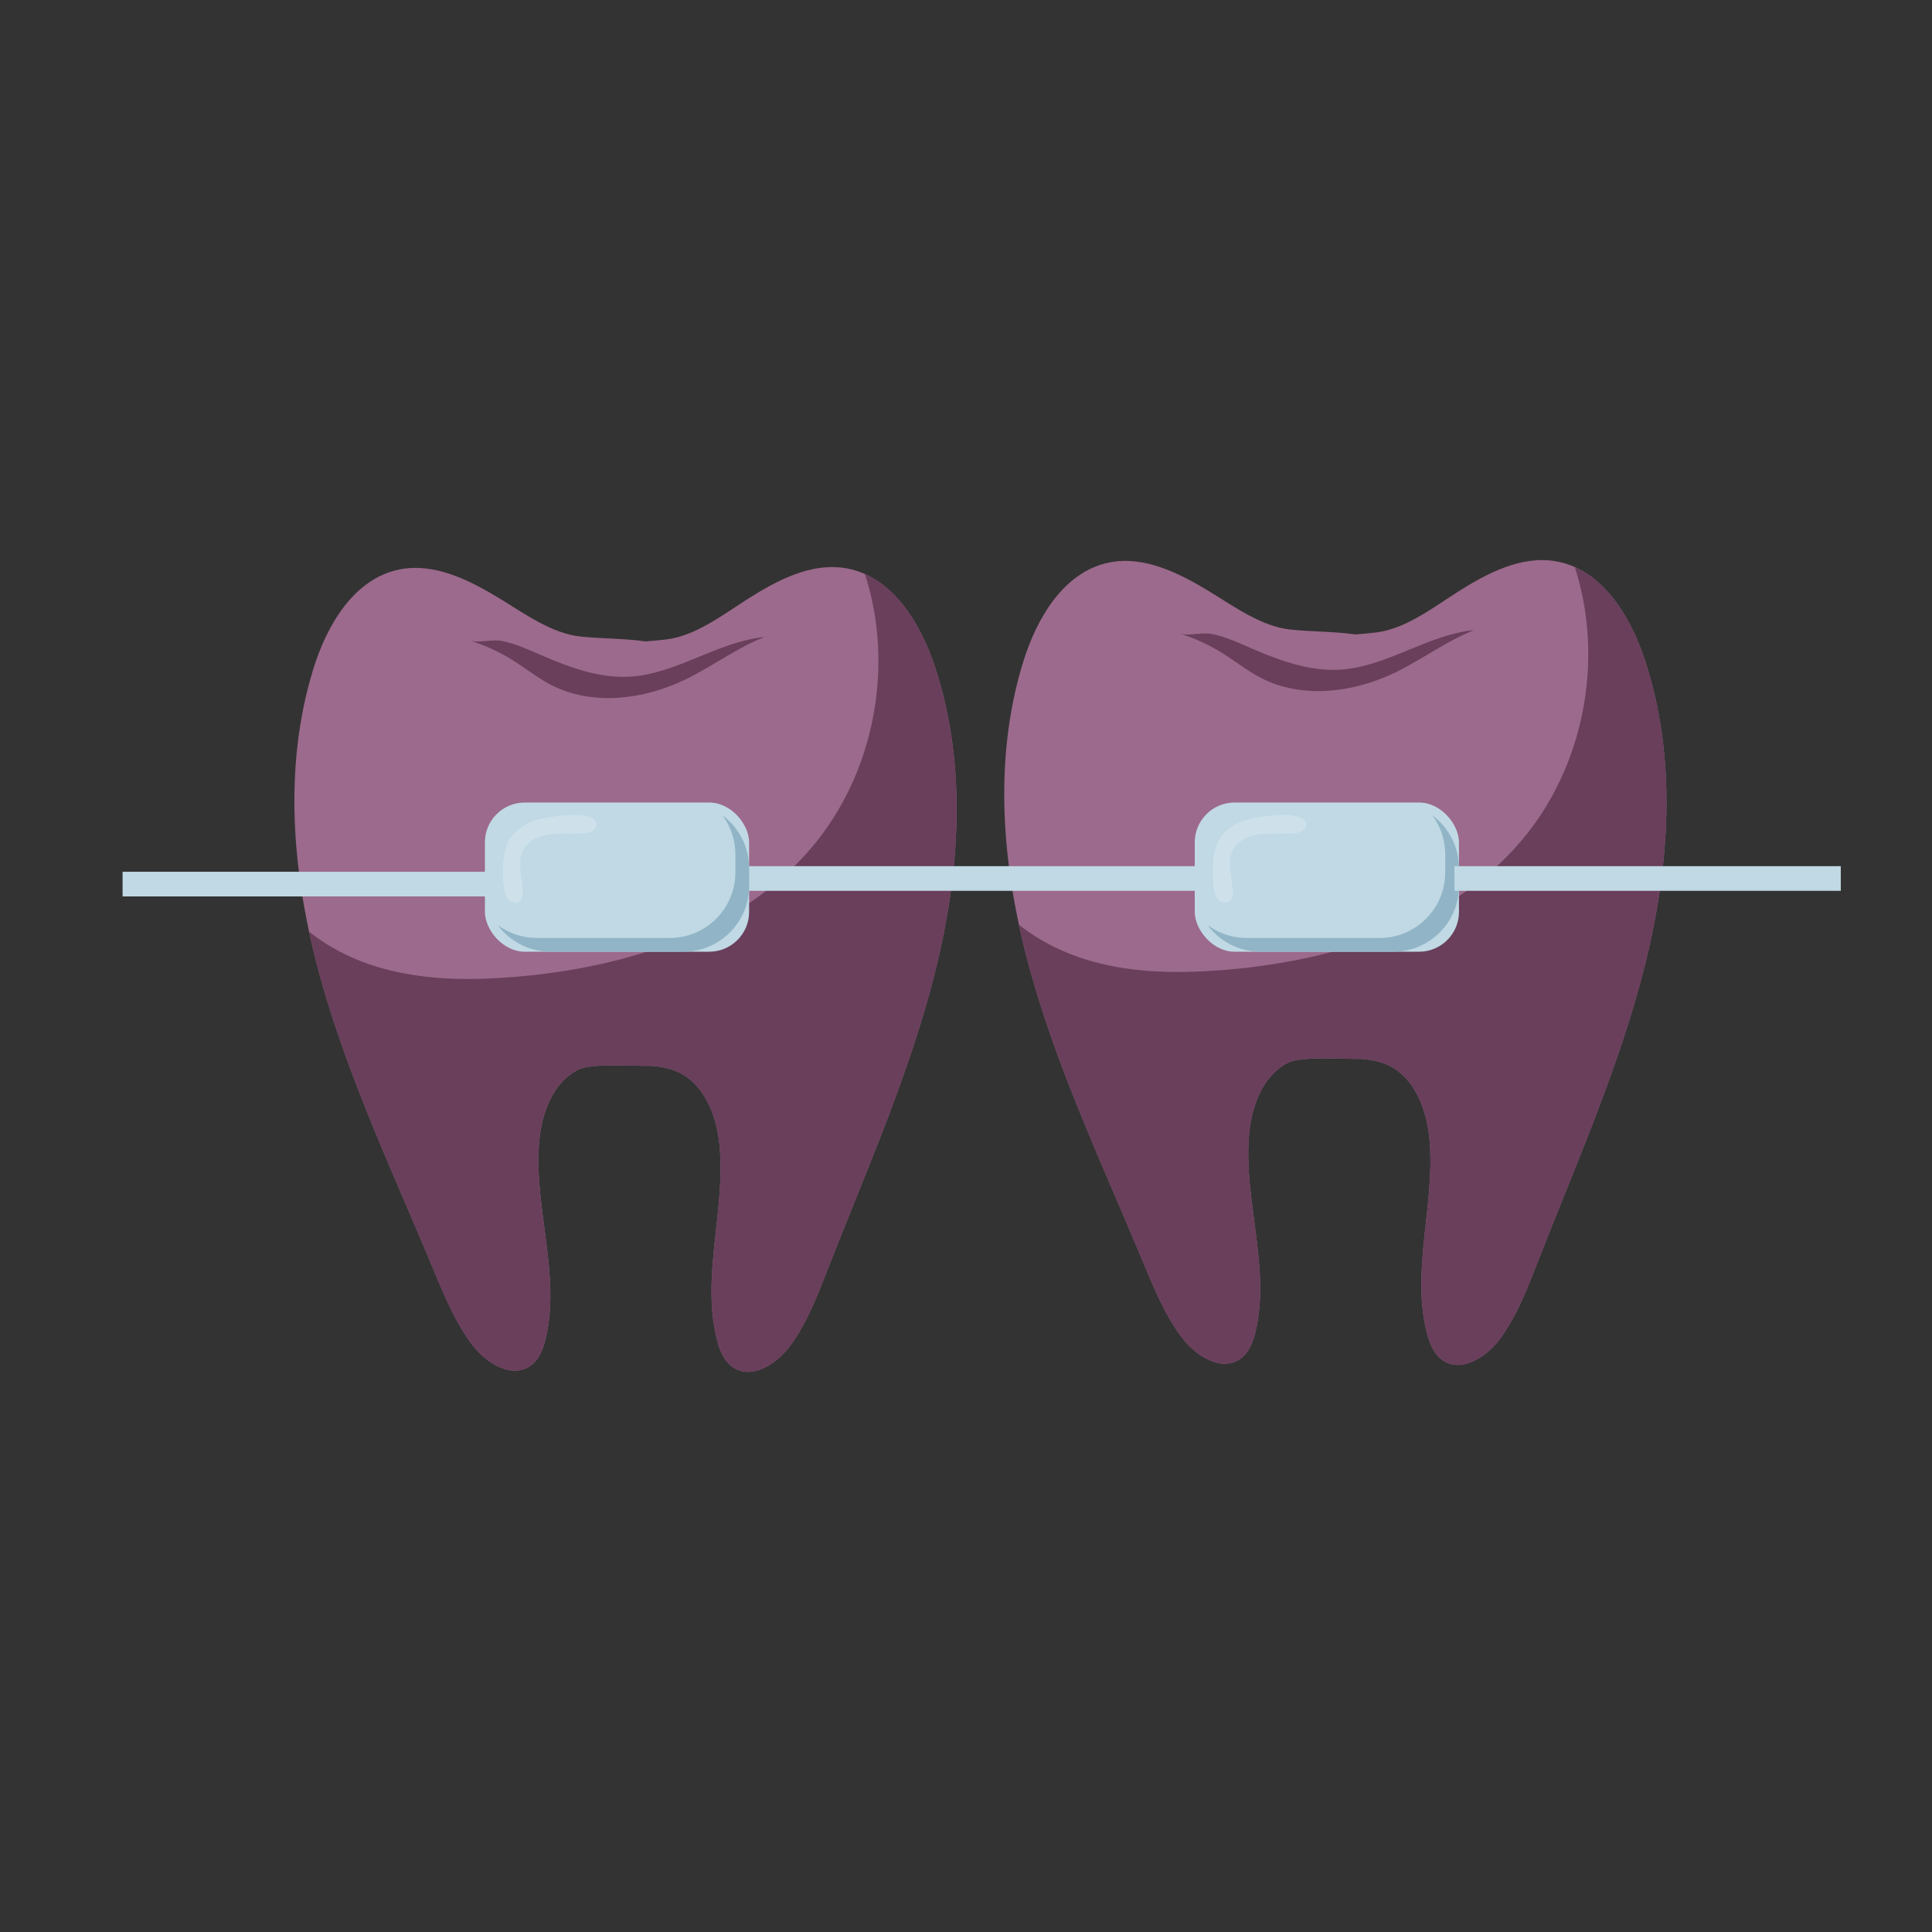
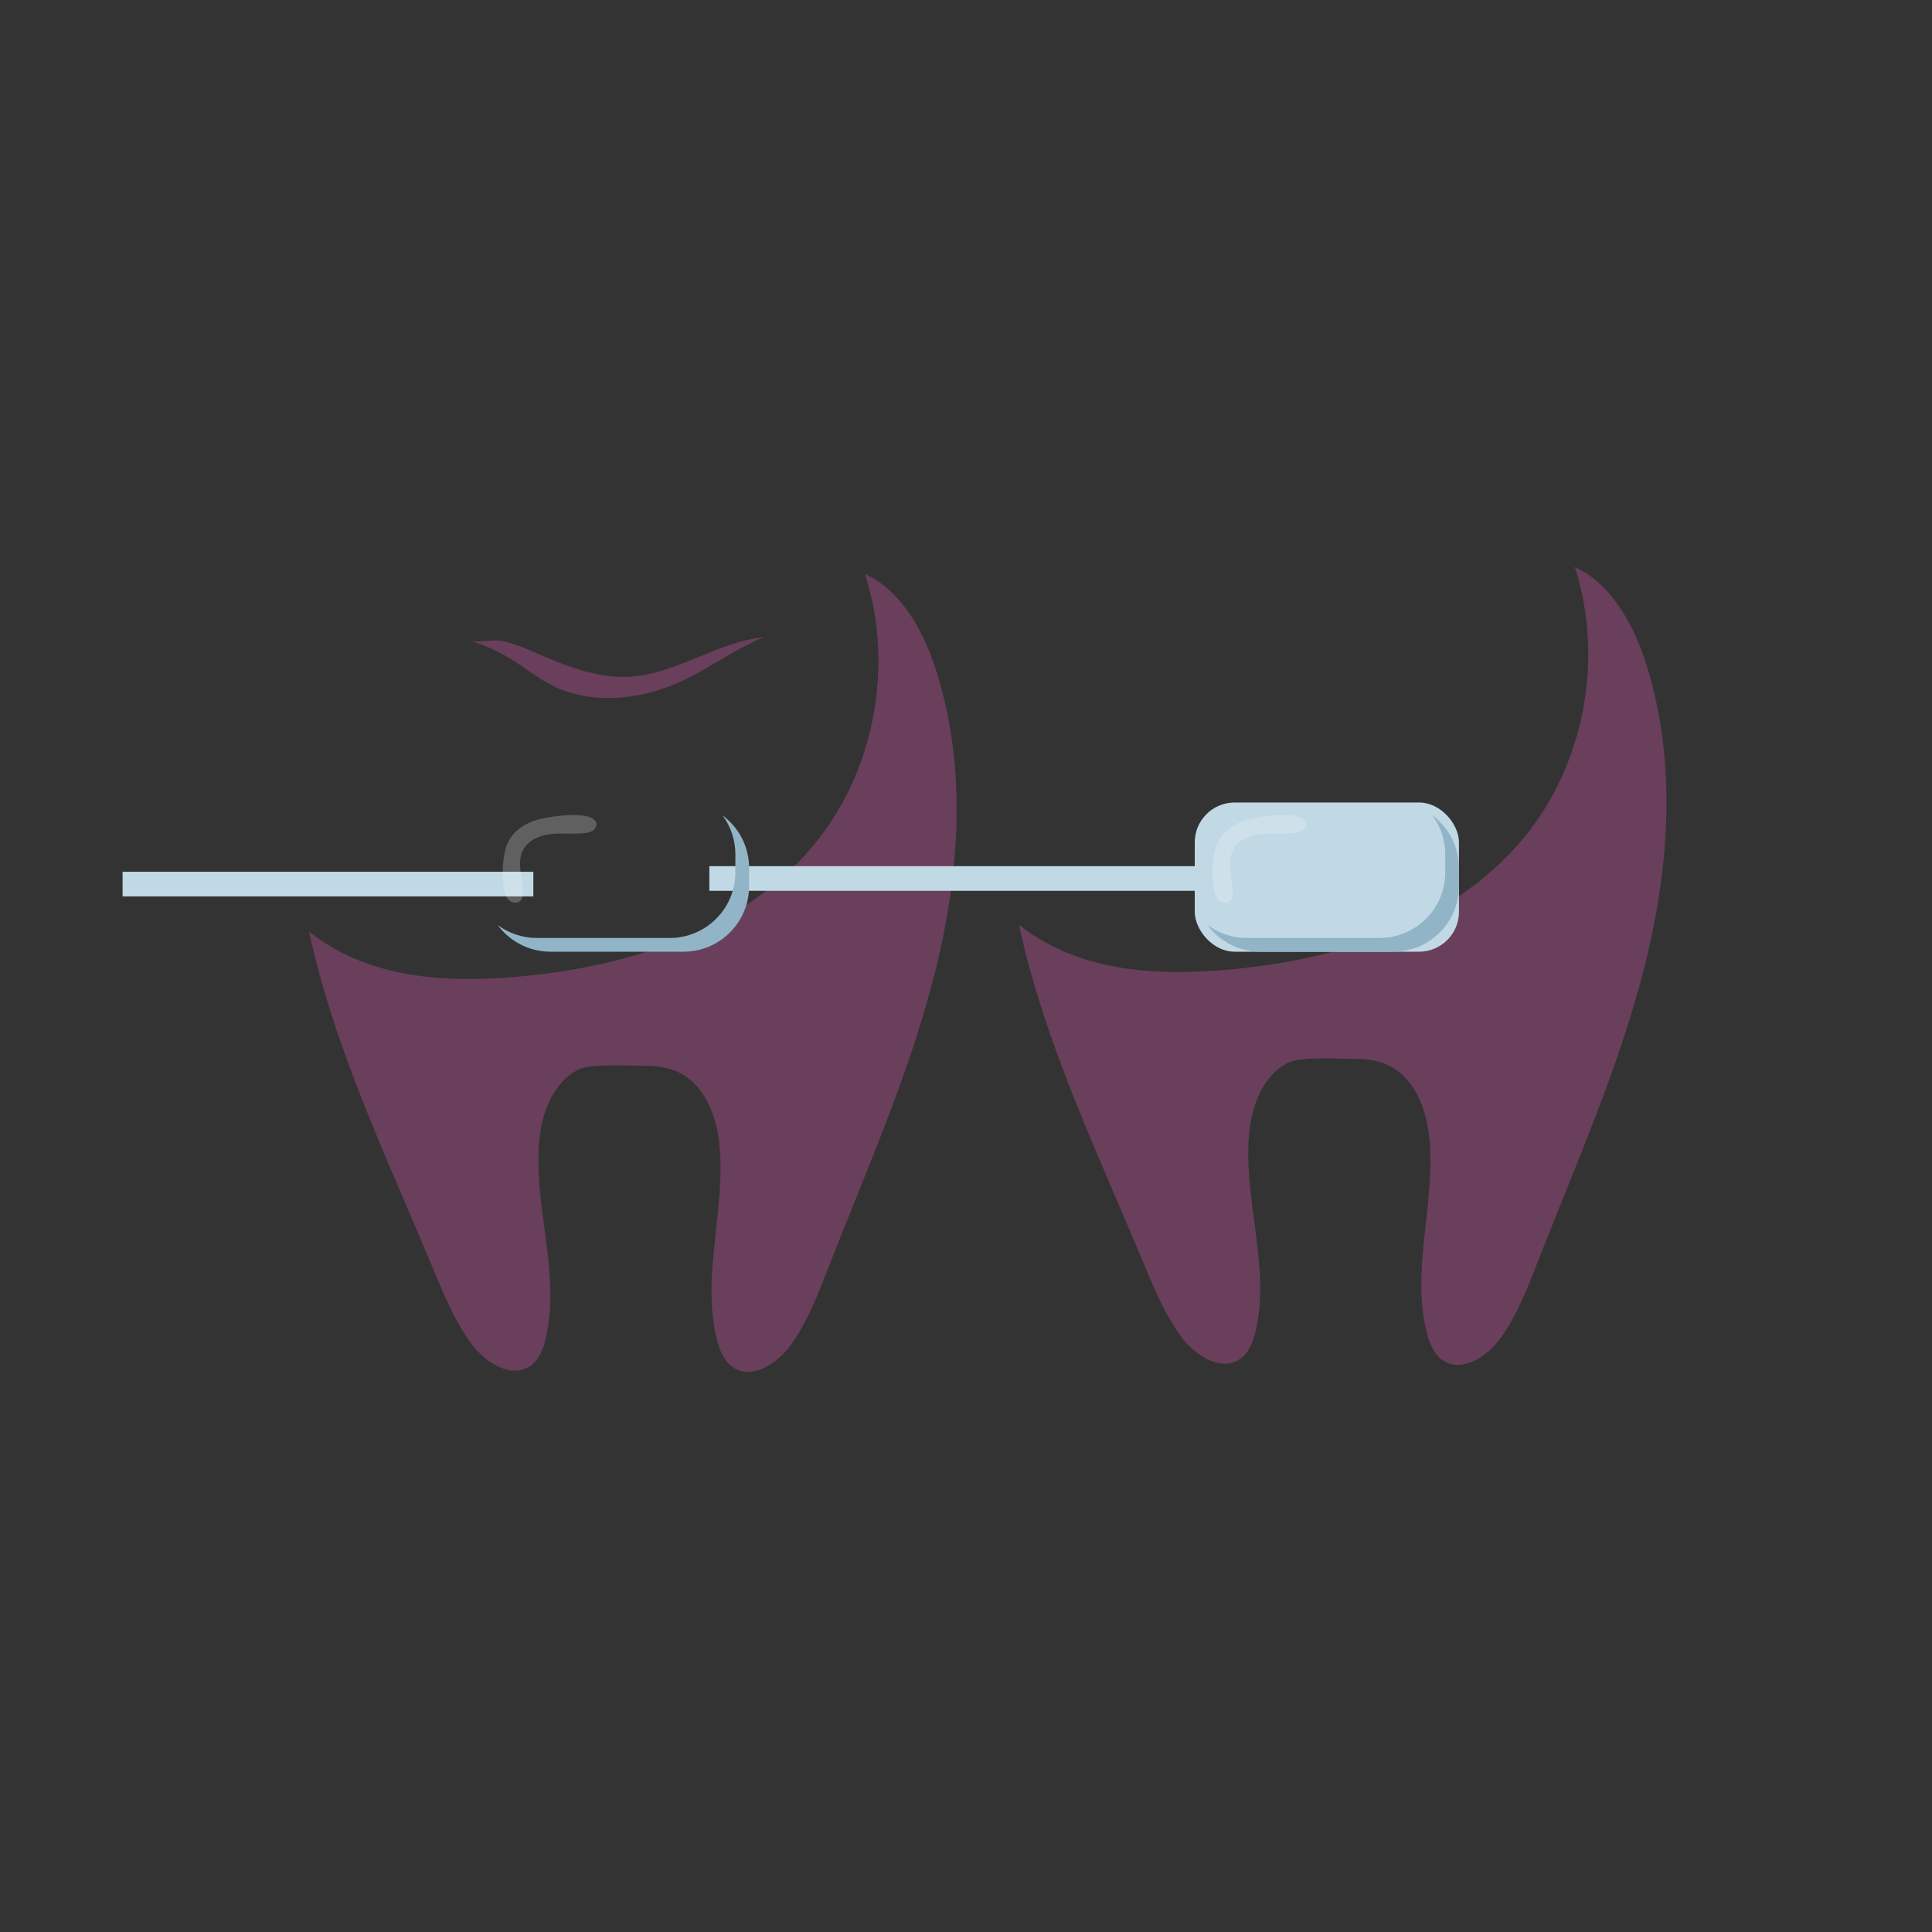
<svg xmlns="http://www.w3.org/2000/svg" id="Layer_1" data-name="Layer 1" viewBox="0 0 1080 1080">
  <rect x="0" y="0" width="1080" height="1080" fill="#333333" stroke="none" />
  <defs>
    <style>      .cls-1 {        fill: #fff;        opacity: .22;      }      .cls-1, .cls-2, .cls-3, .cls-4, .cls-5 {        stroke-width: 0px;      }      .cls-2 {        fill: #9c6a8c;      }      .cls-3 {        fill: #c0d9e5;      }      .cls-4 {        fill: #91b5c6;      }      .cls-5 {        fill: #693f5b;      }    </style>
  </defs>
  <g>
-     <path class="cls-2" d="M522.461,372.18c-8.13-24.371-23.872-49.861-49.15-54.455-19.687-3.578-39.045,6.693-55.906,17.469-13.291,8.485-28.541,20.172-44.667,22.218-4.049.514-8.009.853-11.94,1.149l-0-.024c-12.399-1.722-23.914-1.422-36.283-2.713-16.167-1.688-31.672-13.035-45.148-21.223-17.096-10.399-36.676-20.24-56.279-16.226-25.17,5.154-40.343,30.985-47.932,55.531-17.167,55.53-11.694,115.931,3.769,171.959,15.463,56.028,40.485,108.851,62.826,162.509,6.184,14.853,12.269,29.969,21.852,42.893,7.72,10.413,22.168,19.689,32.816,12.295,5.029-3.493,7.343-9.715,8.724-15.68,8.203-35.444-6.534-72.313-3.826-108.593,1.22-16.348,7.43-34.148,22.118-41.428,7.432-3.683,32.019-1.811,40.584-2.041,5.297.399,10.438,1.332,15.164,3.545,14.846,6.952,21.448,24.611,23.031,40.928,3.511,36.211-10.406,73.397-1.419,108.651,1.512,5.933,3.963,12.103,9.069,15.483,10.809,7.156,25.048-2.438,32.535-13.019,9.293-13.133,15.042-28.38,20.896-43.366,21.146-54.139,44.992-107.504,59.21-163.861,14.217-56.357,18.351-116.865-.042-172.001Z" />
    <path class="cls-5" d="M463.294,708.042c21.146-54.139,44.992-107.504,59.209-163.861,14.217-56.357,18.351-116.865-.042-172.001-6.974-20.905-19.555-42.619-38.944-51.277,16.606,51.454,5.313,111.37-29.679,152.743-39.855,47.124-103.707,67.208-165.208,72.377-24.904,2.093-50.347,2.076-74.439-4.568-14.932-4.118-29.363-11.01-41.41-20.652,1.806,8.428,3.864,16.793,6.145,25.061,15.463,56.028,40.485,108.851,62.826,162.509,6.184,14.853,12.269,29.969,21.852,42.893,7.72,10.413,22.168,19.689,32.816,12.295,5.029-3.493,7.343-9.715,8.724-15.68,8.203-35.444-6.534-72.313-3.826-108.593,1.22-16.348,7.43-34.148,22.118-41.428,7.433-3.683,32.019-1.811,40.584-2.041,5.297.399,10.438,1.332,15.164,3.545,14.846,6.952,21.448,24.611,23.031,40.928,3.511,36.211-10.406,73.397-1.419,108.651,1.512,5.933,3.963,12.103,9.069,15.483,10.808,7.156,25.048-2.438,32.535-13.019,9.293-13.133,15.042-28.38,20.896-43.366Z" />
    <path class="cls-5" d="M303.707,366.758c15.357,6.586,31.631,12.47,48.313,11.513,26.213-1.504,49.103-19.557,75.232-22.144-15.416,6.096-28.868,16.26-43.765,23.532-23.538,11.489-52.435,15.177-75.667,3.082-7.429-3.868-14.001-9.174-21.1-13.62-7.53-4.716-15.666-8.464-24.145-11.122,5.283,1.657,12.322-.813,18.002.301,8.04,1.576,15.65,5.25,23.129,8.458Z" />
  </g>
  <g>
-     <path class="cls-2" d="M919.27,368.277c-8.13-24.371-23.872-49.861-49.15-54.455-19.687-3.578-39.045,6.693-55.906,17.469-13.291,8.485-28.541,20.172-44.667,22.218-4.049.514-8.009.853-11.94,1.149l-0-.024c-12.399-1.722-23.914-1.422-36.283-2.713-16.167-1.688-31.672-13.035-45.148-21.223-17.096-10.399-36.676-20.24-56.279-16.226-25.17,5.154-40.343,30.985-47.932,55.531-17.167,55.53-11.694,115.931,3.769,171.959,15.463,56.028,40.485,108.851,62.826,162.509,6.184,14.853,12.269,29.969,21.852,42.893,7.72,10.413,22.168,19.689,32.816,12.295,5.029-3.493,7.343-9.715,8.724-15.68,8.203-35.444-6.534-72.313-3.826-108.593,1.22-16.348,7.43-34.148,22.118-41.428,7.432-3.683,32.019-1.811,40.584-2.041,5.297.399,10.438,1.332,15.164,3.545,14.846,6.952,21.448,24.611,23.031,40.928,3.511,36.211-10.406,73.397-1.419,108.651,1.512,5.933,3.963,12.103,9.069,15.483,10.809,7.156,25.048-2.438,32.535-13.019,9.293-13.133,15.042-28.38,20.896-43.366,21.146-54.139,44.992-107.504,59.21-163.861,14.217-56.357,18.351-116.865-.042-172.001Z" />
    <path class="cls-5" d="M860.103,704.139c21.146-54.139,44.992-107.504,59.209-163.861,14.217-56.357,18.351-116.865-.042-172.001-6.974-20.905-19.555-42.619-38.944-51.277,16.606,51.454,5.313,111.37-29.679,152.743-39.855,47.124-103.707,67.208-165.208,72.377-24.904,2.093-50.347,2.076-74.439-4.568-14.932-4.118-29.363-11.01-41.41-20.652,1.806,8.428,3.864,16.793,6.145,25.061,15.463,56.028,40.485,108.851,62.826,162.509,6.184,14.853,12.269,29.969,21.852,42.893,7.72,10.413,22.168,19.689,32.816,12.295,5.029-3.493,7.343-9.715,8.724-15.68,8.203-35.444-6.534-72.313-3.826-108.593,1.22-16.348,7.43-34.148,22.118-41.428,7.433-3.683,32.019-1.811,40.584-2.041,5.297.399,10.438,1.332,15.164,3.545,14.846,6.952,21.448,24.611,23.031,40.928,3.511,36.211-10.406,73.397-1.419,108.651,1.512,5.933,3.963,12.103,9.069,15.483,10.808,7.156,25.048-2.438,32.535-13.019,9.293-13.133,15.042-28.38,20.896-43.366Z" />
-     <path class="cls-5" d="M700.516,362.855c15.357,6.586,31.631,12.47,48.313,11.513,26.213-1.504,49.103-19.557,75.232-22.144-15.416,6.096-28.868,16.26-43.765,23.532-23.538,11.489-52.435,15.177-75.667,3.082-7.429-3.868-14.001-9.174-21.1-13.62-7.53-4.716-15.666-8.464-24.145-11.122,5.283,1.657,12.322-.813,18.002.301,8.04,1.576,15.65,5.25,23.129,8.458Z" />
  </g>
  <rect class="cls-3" x="68.525" y="487.322" width="229.62" height="13.784" />
  <rect class="cls-3" x="396.525" y="484.193" width="307.523" height="13.784" />
  <g>
    <rect class="cls-3" x="667.87" y="448.611" width="147.706" height="83.398" rx="22.29" ry="22.29" />
    <path class="cls-4" d="M800.704,455.798c4.514,6.095,7.187,13.637,7.187,21.804v10.048c0,20.255-16.42,36.675-36.675,36.675h-74.355c-8.167,0-15.709-2.673-21.804-7.187,6.681,9.021,17.4,14.871,29.488,14.871h74.355c20.255,0,36.675-16.42,36.675-36.675v-10.048c0-12.088-5.85-22.807-14.871-29.488Z" />
    <path class="cls-1" d="M696.738,458.338c-6.444,1.985-12.564,5.952-15.668,11.938-1.575,3.038-2.307,6.444-2.733,9.84-.668,5.317-.627,10.724.124,16.03.341,2.416.894,4.945,2.549,6.739,1.654,1.794,4.744,2.47,6.535.813,1.269-1.174,1.514-3.074,1.512-4.803-.012-8.118-3.595-16.828.264-23.97,2.966-5.488,9.519-8.066,15.723-8.71,6.205-.644,12.499.203,18.694-.526,1.707-.201,3.476-.554,4.827-1.617,1.351-1.063,2.134-3.026,1.364-4.563-3.505-6.995-27.767-2.842-33.191-1.171Z" />
  </g>
  <g>
-     <rect class="cls-3" x="271.06" y="448.611" width="147.706" height="83.398" rx="22.29" ry="22.29" />
    <path class="cls-4" d="M403.895,455.798c4.514,6.095,7.187,13.637,7.187,21.804v10.048c0,20.255-16.42,36.675-36.675,36.675h-74.355c-8.167,0-15.709-2.673-21.804-7.187,6.681,9.021,17.4,14.871,29.488,14.871h74.355c20.255,0,36.675-16.42,36.675-36.675v-10.048c0-12.088-5.85-22.807-14.871-29.488Z" />
    <path class="cls-1" d="M299.928,458.338c-6.444,1.985-12.564,5.952-15.668,11.938-1.575,3.038-2.307,6.444-2.733,9.84-.668,5.317-.627,10.724.124,16.03.341,2.416.894,4.945,2.549,6.739,1.654,1.794,4.744,2.47,6.535.813,1.269-1.174,1.514-3.074,1.512-4.803-.012-8.118-3.595-16.828.264-23.97,2.966-5.488,9.519-8.066,15.723-8.71,6.205-.644,12.499.203,18.694-.526,1.707-.201,3.476-.554,4.827-1.617,1.351-1.063,2.134-3.026,1.364-4.563-3.505-6.995-27.767-2.842-33.191-1.171Z" />
  </g>
-   <rect class="cls-3" x="813.045" y="484.193" width="215.971" height="13.784" />
</svg>